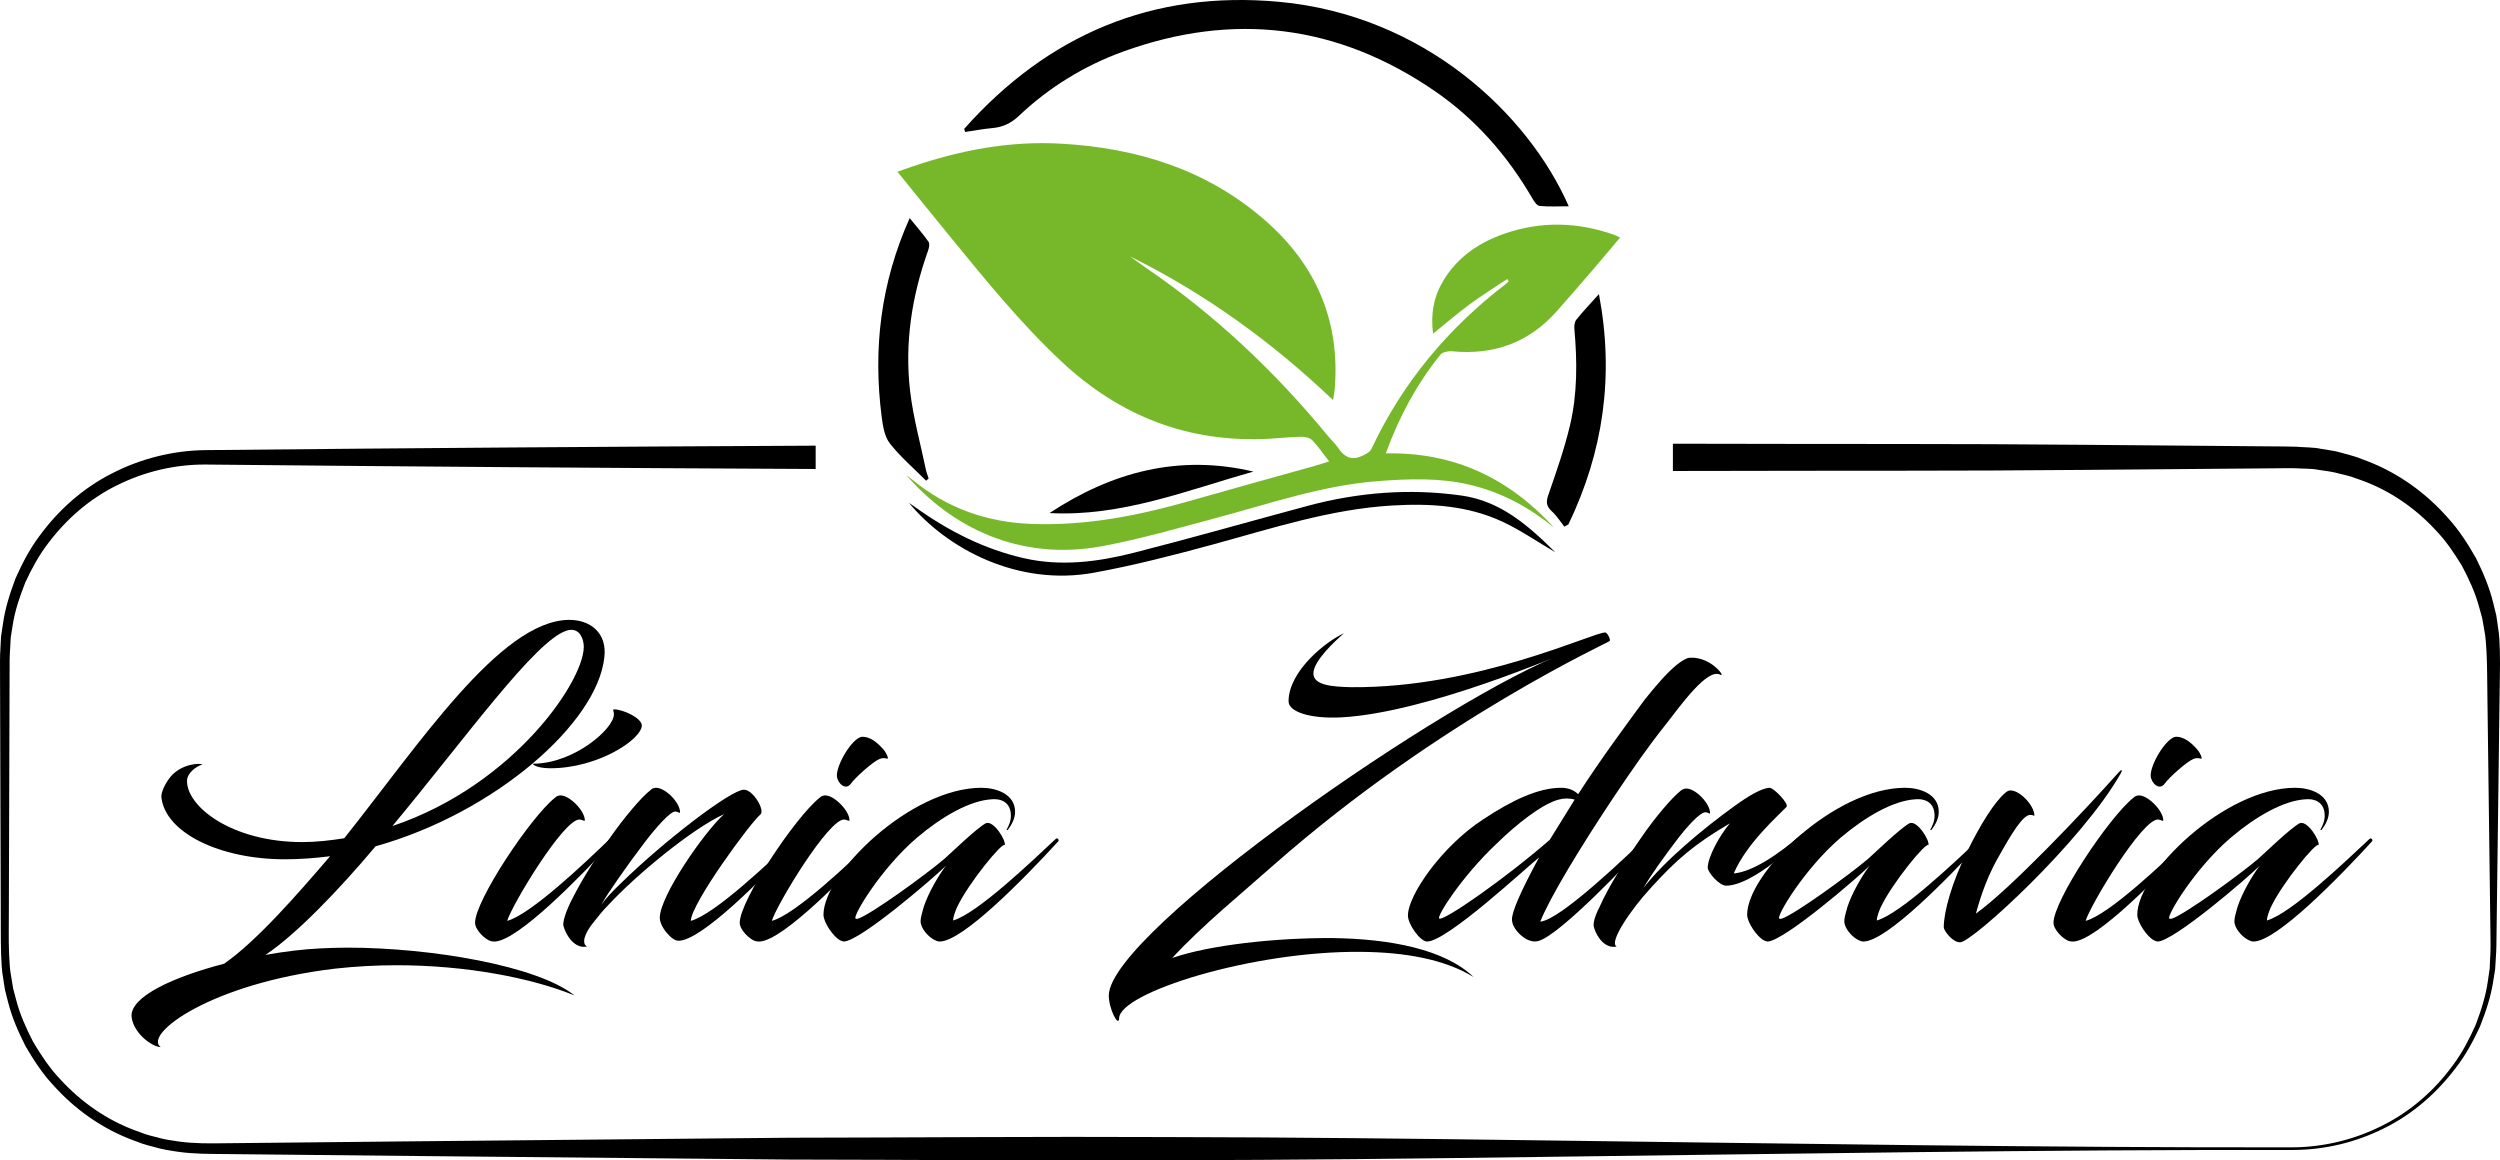
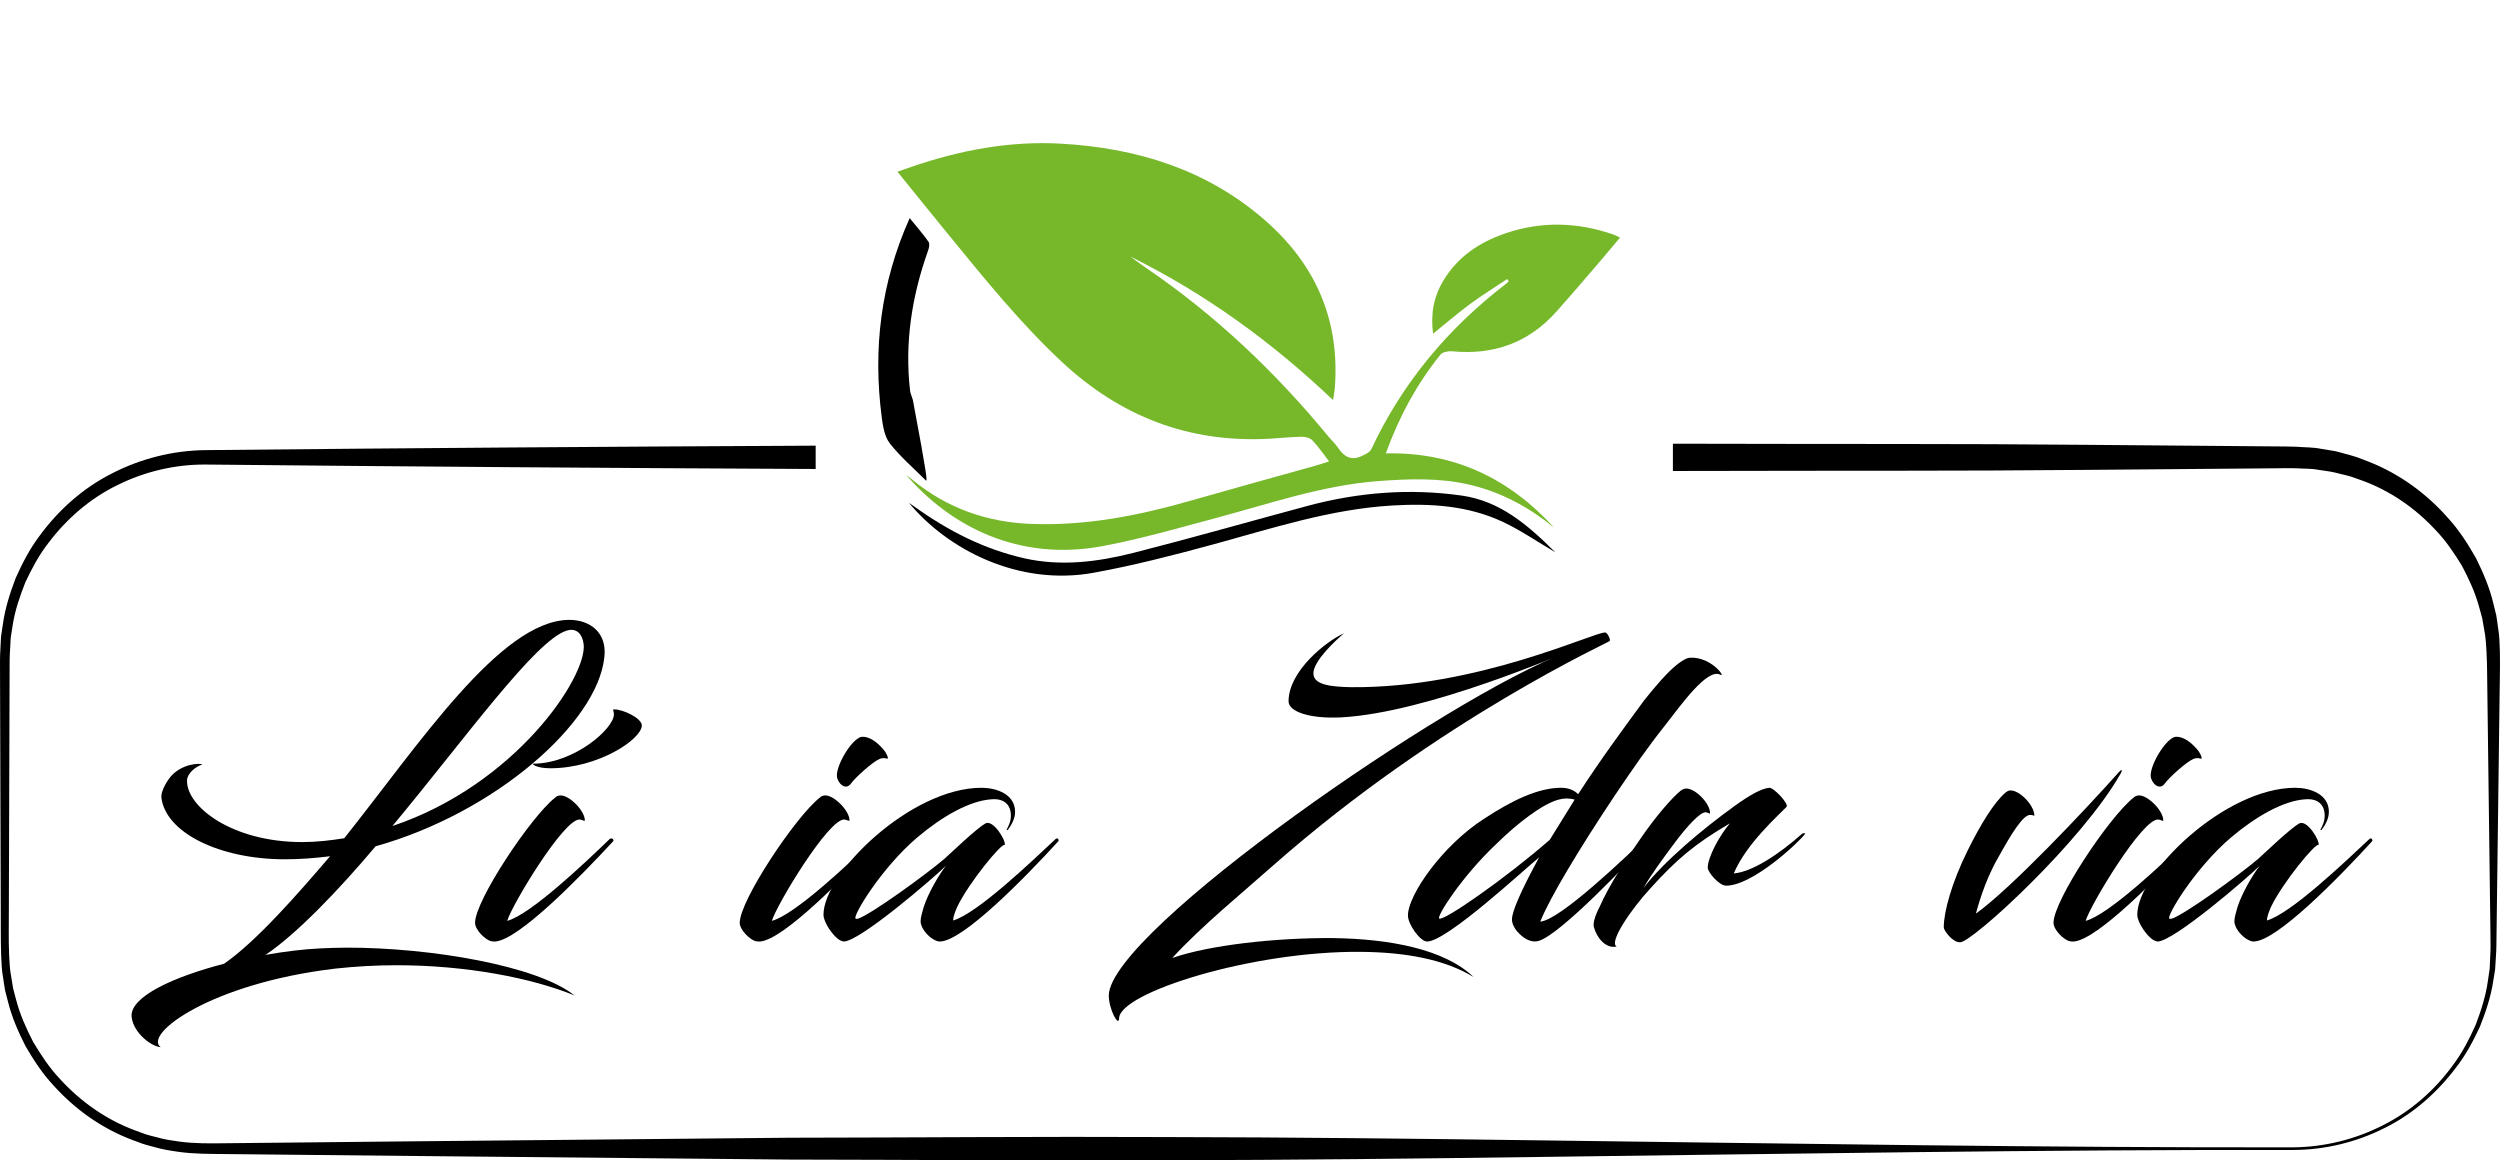
<svg xmlns="http://www.w3.org/2000/svg" version="1.1" x="0px" y="0px" width="242.04px" height="112.346px" viewBox="0 0 242.04 112.346" style="enable-background:new 0 0 242.04 112.346;" xml:space="preserve">
  <style type="text/css">
	.st0{fill:#76B82A;}
</style>
  <defs>
</defs>
  <g>
    <path d="M242.028,63.089c-0.028-0.783-0.038-1.569-0.178-2.343c-0.057-0.388-0.103-0.779-0.17-1.166l-0.279-1.145   c-0.365-1.533-0.986-2.99-1.687-4.401c-0.779-1.368-1.632-2.71-2.703-3.877c-2.083-2.375-4.718-4.297-7.687-5.46l-1.116-0.427   c-0.375-0.134-0.766-0.219-1.149-0.331c-0.387-0.096-0.766-0.231-1.16-0.292l-1.182-0.192c-0.785-0.164-1.59-0.135-2.385-0.204   c-0.79-0.037-1.525-0.021-2.29-0.034l-18.198-0.152c-12.132-0.118-24.264-0.061-36.396-0.101c-1.161,0-2.323-0.004-3.485-0.005   v2.64c1.161-0.001,2.323-0.005,3.485-0.005c12.132-0.039,24.264,0.018,36.396-0.101l18.198-0.152c0.751,0,1.533-0.028,2.258-0.004   c0.714,0.055,1.44,0.007,2.146,0.148c0.711,0.098,1.424,0.192,2.117,0.39c0.347,0.091,0.703,0.155,1.045,0.267l1.018,0.358   c2.715,0.973,5.168,2.656,7.141,4.781c1.016,1.042,1.831,2.256,2.589,3.498c0.68,1.284,1.298,2.616,1.674,4.029l0.291,1.057   l0.187,1.08c0.154,0.718,0.18,1.451,0.228,2.182c0.079,1.477,0.055,3.022,0.088,4.53l0.233,18.198l0.058,4.55   c0.012,0.759,0.023,1.52-0.024,2.261l-0.051,1.12l-0.162,1.11c-0.199,1.485-0.661,2.919-1.19,4.32   c-0.612,1.366-1.301,2.71-2.206,3.911c-1.763,2.426-4.086,4.47-6.778,5.818c-2.678,1.369-5.675,2.111-8.69,2.135   c-24.264,0.04-48.528-0.369-72.793-0.673c-12.132-0.166-24.264-0.301-36.396-0.321c-12.132-0.06-24.264,0.049-36.396,0.065   l-36.396,0.347l-18.198,0.186c-1.53,0.022-3.016,0.037-4.474-0.16c-0.732-0.103-1.464-0.205-2.174-0.417   c-0.356-0.097-0.721-0.168-1.07-0.287l-1.042-0.379c-2.776-1.029-5.268-2.779-7.26-4.97c-1.025-1.075-1.844-2.322-2.603-3.595   c-0.68-1.316-1.293-2.678-1.661-4.118l-0.284-1.077l-0.179-1.099c-0.148-0.73-0.168-1.474-0.208-2.216   c-0.066-1.493-0.01-3.026-0.021-4.538L0.914,69.63l0.014-4.55c0.001-0.759-0.005-1.522,0.051-2.253L1.04,61.72l0.173-1.096   c0.216-1.465,0.699-2.873,1.24-4.244c0.625-1.336,1.323-2.645,2.231-3.81c1.77-2.35,4.056-4.331,6.702-5.613   c2.628-1.305,5.551-1.992,8.476-1.982c19.703,0.199,39.406,0.339,59.108,0.431v-2.258c-19.703,0.092-39.406,0.232-59.108,0.431   c-3.144,0.04-6.265,0.829-9.044,2.268c-2.797,1.416-5.189,3.557-7.019,6.074c-0.938,1.248-1.655,2.642-2.288,4.062   c-0.551,1.454-1.026,2.945-1.237,4.487L0.1,61.623l-0.059,1.163C-0.012,63.569,0,64.323,0.003,65.081l0.014,4.55l0.055,18.198   c0.015,1.521-0.013,3.022,0.036,4.56c0.035,0.773,0.052,1.547,0.198,2.31c0.06,0.382,0.109,0.767,0.178,1.147l0.286,1.125   c0.373,1.505,0.999,2.932,1.7,4.312c0.779,1.336,1.628,2.646,2.689,3.78c2.065,2.309,4.661,4.164,7.569,5.27l1.093,0.406   c0.367,0.128,0.749,0.206,1.123,0.312c0.746,0.227,1.515,0.343,2.285,0.457c1.546,0.223,3.107,0.206,4.606,0.223l18.198,0.186   l36.396,0.347c12.132,0.016,24.264,0.125,36.396,0.065c12.132-0.02,24.264-0.155,36.396-0.321   c24.264-0.303,48.528-0.713,72.793-0.673c3.055-0.006,6.101-0.74,8.83-2.115c2.749-1.35,5.106-3.428,6.942-5.869   c0.941-1.211,1.666-2.571,2.313-3.96c0.564-1.424,1.059-2.889,1.287-4.411l0.184-1.138l0.07-1.151   c0.062-0.772,0.054-1.528,0.065-2.286l0.058-4.55l0.233-18.198C242.005,66.132,242.065,64.642,242.028,63.089z" />
    <g>
      <path d="M38.402,93.45c-2,0-3.999,0.111-5.999,0.333c-12.071,1.444-18.551,6.369-16.848,7.591c-0.778,0-2.629-1.296-2.814-2.925    c-0.185-1.963,4.111-3.888,8.961-5.147c3.185-2.222,7.11-6.739,10.257-10.405c-1.481,0.185-2.925,0.296-4.37,0.296    c-6.369,0-11.553-2.592-11.961-5.962c-0.074-0.481,0.371-1.407,0.889-2.037c1.074-1.259,2.814-1.333,3.073-1.185    c-0.667,0.222-1.444,0.852-1.481,1.518c-0.111,2.518,4.295,5.999,11.146,5.999c0.667,0,1.37-0.037,2.11-0.111    c0.667-0.074,1.296-0.148,1.963-0.259c7.258-9.109,15.071-20.996,21.699-21.143c2.111-0.037,3.777,1.259,3.481,3.629    c-0.667,6.369-10.627,15.071-22.144,18.292c-3.518,4.184-7.665,8.517-10.664,10.516c1.851-0.333,3.703-0.555,5.295-0.63    c0.852-0.037,1.703-0.074,2.629-0.074c8.035,0,18.403,1.74,21.995,4.629C51.473,94.672,45.104,93.45,38.402,93.45z M37.994,79.971    c11.924-3.999,18.848-14.441,18.515-17.589c-0.111-0.963-0.667-1.629-1.629-1.333C51.843,61.975,45.104,71.418,37.994,79.971z" />
      <path d="M47.511,91.117c-0.592-0.185-1.518-1.111-1.518-1.777c0-2.148,5.369-10.22,7.739-12.109    c0.185-0.185,0.407-0.222,0.555-0.222c0.852,0,2.333,1.481,2.333,2.407c0,0.148-0.185-0.037-0.481-0.074    c-1.518-0.148-6.591,8.295-7.036,9.813c2.259-0.593,7.665-5.74,9.924-7.924c0.259-0.185,0.445,0.111,0.333,0.222    c-3.222,3.481-9.109,9.516-11.405,9.702C47.807,91.155,47.696,91.155,47.511,91.117z M59.472,68.678    c0.852,0,2.666,0.852,2.666,1.555c0,1.333-4.221,4.147-8.85,4.147c-1.444,0-1.815-0.444-1.666-0.444    c3.925,0,7.814-3.37,7.814-4.777C59.435,68.789,59.249,68.678,59.472,68.678z" />
-       <path d="M66.877,89.155c2.333-0.63,7.628-5.703,9.998-7.924c0.222-0.185,0.408,0.111,0.296,0.222    c-3.222,3.518-9.257,9.628-11.479,9.628c-0.37,0-0.777-0.333-1.148-0.778c-0.407-0.481-0.666-1.037-0.666-1.444    c0-2.11,4.295-8.295,6.221-10.035c-3.036,1.37-8.48,5.85-11.22,8.813c-0.481,0.481-0.926,1.037-1.333,1.555    c-1,1.185-1.259,2.185-0.703,2.444c-1.111,0.259-2-0.926-2.296-1.999c-0.074-0.259,0.111-1.259,1.037-2.963    c0.889-1.74,2.296-3.925,3.517-5.628c1.333-1.888,2.963-3.851,3.925-4.592c0.148-0.148,0.371-0.185,0.481-0.185    c0.926,0,2.333,1.444,2.333,2.37c0,0.148-0.148-0.037-0.445-0.074c-0.481-0.037-1.851,1.518-2.962,2.963    c-1.74,2.296-3.666,5.036-4.221,6.073c0.407-0.593,1.111-1.333,1.888-2.074c4.147-4.073,10.664-9.072,11.924-9.072    c0.889,0,2.074,1.999,1.592,2.407C72.691,79.601,66.951,87.414,66.877,89.155z" />
      <path d="M73.135,91.117c-0.592-0.185-1.518-1.111-1.518-1.777c0-2.148,5.369-10.22,7.739-12.109    c0.185-0.185,0.407-0.222,0.555-0.222c0.852,0,2.333,1.481,2.333,2.407c0,0.148-0.185-0.037-0.481-0.074    c-1.518-0.148-6.591,8.295-7.036,9.813c2.259-0.593,7.665-5.74,9.924-7.924c0.259-0.185,0.445,0.111,0.333,0.222    c-3.222,3.481-9.109,9.516-11.405,9.702C73.431,91.155,73.32,91.155,73.135,91.117z M85.503,72.529    c0.333,0.37,0.555,0.926,0.408,0.926c-0.074,0-0.371-0.148-0.778,0.037c-0.63,0.259-2.333,1.778-2.777,2.407    c-0.519,0.667-1.296-0.111-1.333-0.777c-0.037-1.074,1.37-3.481,2.333-3.777C84.207,71.233,85.021,71.973,85.503,72.529z" />
      <path d="M91.575,83.823c-1.111,1.111-8.331,7.332-9.887,7.332c-0.074,0-0.259-0.074-0.333-0.111    c-0.667-0.333-1.629-1.74-1.629-2.481c0-4.036,8.48-12.293,15.293-12.293c1.407,0,3.258,0.592,3.258,2.333    c0,0.63-0.333,1.259-0.703,1.741c-0.074,0.037-0.148,0-0.111-0.037c0.185-0.333,0.407-0.777,0.407-1.333    c0-1.111-0.703-1.666-1.815-1.593c-2.147,0.111-4.851,1.666-7.258,3.703c-3.517,2.999-6.295,7.665-5.962,7.85    c0.074,0.037,0.148,0.037,0.259,0c1.222-0.407,6.406-4.147,8.331-5.777c0.667-0.592,3.073-2.925,3.999-3.444    c0.74-0.37,1.999,1.666,1.851,2.11c-0.185-0.37-3.517,3.666-4.629,6.036c-0.222,0.518-0.37,0.963-0.37,1.259    c2.333-0.667,7.628-5.74,9.924-7.887c0.185-0.185,0.37,0.111,0.259,0.222c-3.222,3.518-9.257,9.702-11.479,9.702    c-0.185,0-0.37-0.074-0.629-0.222c-0.519-0.296-1.222-1.074-1.222-1.74c0-0.37,0.148-0.815,0.296-1.37    C89.872,86.452,90.872,84.749,91.575,83.823z" />
      <path d="M129.826,69.455c-3.036,0.148-5.073-0.555-5.073-1.555c0-2.925,3.629-5.813,5.369-6.591    c-0.815,0.703-2.963,2.666-2.963,3.888c0,1.148,1.815,1.296,3.666,1.333c12.183,0.111,23.44-5.332,24.587-5.295    c0.222,0,0.63,0.852,0.371,0.852c0.222,0-16.367,7.48-32.475,21.662c-2.999,2.666-6.961,5.888-9.813,8.998    c3.629-1.259,10.035-1.963,15.552-1.925c5.517,0.074,10.813,1.074,13.627,3.777c-2.814-1.74-6.702-2.407-10.886-2.444    c-10.554-0.111-23.44,3.962-23.44,6.443c-0.037,0.889-1-0.889-1-2.222c0.074-6.221,33.216-29.142,44.251-33.178    C151.563,63.16,138.269,69.011,129.826,69.455z" />
      <path d="M152.786,76.898c2.295-3.555,4.591-6.628,6.406-9.109c1.148-1.444,2.185-2.629,3.074-3.37    c0.555-0.445,1.037-0.741,1.37-0.741c2.074-0.111,3.555,2.037,2.889,1.629c-1.259-0.593-3.74,2.888-5.295,4.888    c-1.629,2.037-3.148,4.221-4.962,6.925c-3.259,4.888-6.221,9.775-7.147,12.108c1.963-0.148,8.48-6.48,10.11-7.998    c0.222-0.185,0.407,0.111,0.296,0.222c-1.777,2-8.405,8.961-10.516,9.628c-0.444,0.148-0.852,0.037-1.222-0.148    c-0.592-0.333-1.407-1.111-1.407-1.925c0-0.741,0.815-2.666,2.629-5.999c-1.296,1.037-8.923,8.147-10.849,8.147    c-0.667,0-1.852-1.666-1.852-2.518c0-2,3.333-6.739,7.258-9.294c2.851-1.888,5.369-3.073,7.591-3.073    C151.86,76.269,152.452,76.528,152.786,76.898z M152.452,77.416c-0.481-0.148-1.037-0.148-1.555,0    c-1.556,0.408-3.999,2.296-6.036,4.296c-3.333,3.147-5.813,7.035-5.518,7.22c0.445,0.259,6.369-3.851,10.701-7.628L152.452,77.416    z" />
      <path d="M162.746,76.528c0.222-0.148,0.37-0.185,0.519-0.185c0.888,0,2.296,1.444,2.296,2.37c0,0.148-0.111-0.037-0.408-0.074    c-0.555-0.037-1.852,1.407-2.963,2.888c-0.999,1.333-2.296,3.073-3.073,4.443c1.962-2.555,5.665-5.666,8.849-7.961    c1.444-1.037,2.555-1.666,3.333-1.74c0.408-0.037,1.926,1.555,1.666,1.851c-0.814,0.852-3.888,3.555-5.11,6.443    c1.778-0.148,4.333-1.815,6.628-3.851c0.037-0.037,0.26-0.074,0.296,0c-0.667,0.889-5.11,5.036-7.665,5.036    c-0.667,0-1.777-1.296-1.777-1.741c0-1.037,1.185-3.185,2.147-4.295c-3.407,2-5.146,3.481-7.665,6.258    c-1.888,2.037-4.111,5.295-3.295,5.665c-1.074,0.259-1.962-0.889-2.222-1.925c-0.074-0.333,0.111-1.037,0.555-1.888    c0.926-2.111,2.592-4.666,4.073-6.776C160.229,79.157,161.821,77.269,162.746,76.528z" />
-       <path d="M181.002,83.823c-1.111,1.111-8.331,7.332-9.887,7.332c-0.074,0-0.259-0.074-0.333-0.111    c-0.667-0.333-1.629-1.74-1.629-2.481c0-4.036,8.48-12.293,15.293-12.293c1.407,0,3.258,0.592,3.258,2.333    c0,0.63-0.333,1.259-0.703,1.741c-0.075,0.037-0.149,0-0.111-0.037c0.185-0.333,0.407-0.777,0.407-1.333    c0-1.111-0.703-1.666-1.814-1.593c-2.148,0.111-4.851,1.666-7.258,3.703c-3.517,2.999-6.294,7.665-5.962,7.85    c0.075,0.037,0.149,0.037,0.26,0c1.222-0.407,6.406-4.147,8.331-5.777c0.667-0.592,3.073-2.925,3.998-3.444    c0.74-0.37,2,1.666,1.852,2.11c-0.185-0.37-3.518,3.666-4.629,6.036c-0.222,0.518-0.37,0.963-0.37,1.259    c2.333-0.667,7.628-5.74,9.924-7.887c0.185-0.185,0.37,0.111,0.259,0.222c-3.222,3.518-9.257,9.702-11.479,9.702    c-0.185,0-0.37-0.074-0.629-0.222c-0.519-0.296-1.222-1.074-1.222-1.74c0-0.37,0.148-0.815,0.296-1.37    C179.299,86.452,180.299,84.749,181.002,83.823z" />
      <path d="M190.482,82.379c1.297-2.629,2.592-4.703,3.666-5.629c0.222-0.185,0.37-0.222,0.481-0.222    c0.888-0.037,2.295,1.407,2.333,2.407c-0.037,0.111-0.074-0.037-0.37-0.037c-0.704-0.074-1.852,1.815-3.148,4.147    c-1.37,2.37-2,4.925-2.147,5.406c3.333-2.37,10.553-9.998,13.812-13.664c0.259-0.296,0.444-0.333,0.222,0.074    c-3.777,6.666-14.404,16.367-15.552,16.367c-0.74,0.037-1.592-1.148-1.592-1.444C188.186,88.266,188.963,85.452,190.482,82.379z" />
      <path d="M200.331,91.117c-0.593-0.185-1.518-1.111-1.518-1.777c0-2.148,5.369-10.22,7.739-12.109    c0.185-0.185,0.408-0.222,0.555-0.222c0.852,0,2.333,1.481,2.333,2.407c0,0.148-0.185-0.037-0.481-0.074    c-1.518-0.148-6.592,8.295-7.036,9.813c2.259-0.593,7.665-5.74,9.924-7.924c0.259-0.185,0.444,0.111,0.334,0.222    c-3.222,3.481-9.109,9.516-11.405,9.702C200.627,91.155,200.516,91.155,200.331,91.117z M212.699,72.529    c0.334,0.37,0.555,0.926,0.408,0.926c-0.074,0-0.37-0.148-0.778,0.037c-0.629,0.259-2.333,1.778-2.777,2.407    c-0.518,0.667-1.296-0.111-1.333-0.777c-0.037-1.074,1.37-3.481,2.333-3.777C211.403,71.233,212.217,71.973,212.699,72.529z" />
      <path d="M218.771,83.823c-1.111,1.111-8.331,7.332-9.887,7.332c-0.074,0-0.259-0.074-0.333-0.111    c-0.667-0.333-1.629-1.74-1.629-2.481c0-4.036,8.479-12.293,15.293-12.293c1.407,0,3.258,0.592,3.258,2.333    c0,0.63-0.333,1.259-0.703,1.741c-0.075,0.037-0.149,0-0.111-0.037c0.185-0.333,0.407-0.777,0.407-1.333    c0-1.111-0.703-1.666-1.814-1.593c-2.148,0.111-4.851,1.666-7.258,3.703c-3.518,2.999-6.294,7.665-5.962,7.85    c0.074,0.037,0.149,0.037,0.259,0c1.222-0.407,6.407-4.147,8.331-5.777c0.667-0.592,3.074-2.925,3.999-3.444    c0.74-0.37,2,1.666,1.852,2.11c-0.185-0.37-3.518,3.666-4.629,6.036c-0.222,0.518-0.371,0.963-0.371,1.259    c2.333-0.667,7.628-5.74,9.924-7.887c0.185-0.185,0.37,0.111,0.259,0.222c-3.222,3.518-9.257,9.702-11.479,9.702    c-0.185,0-0.37-0.074-0.629-0.222c-0.519-0.296-1.222-1.074-1.222-1.74c0-0.37,0.148-0.815,0.296-1.37    C217.068,86.452,218.068,84.749,218.771,83.823z" />
    </g>
    <g>
      <path class="st0" d="M150.455,51.076c-2.434-1.978-5.131-3.441-8.213-4.157c-2.896-0.673-5.825-0.561-8.75-0.346    c-5.436,0.401-10.562,2.188-15.778,3.581c-3.613,0.965-7.218,2.009-10.886,2.705C98.593,54.422,92,50.917,87.73,45.983    c0.212,0.163,0.428,0.321,0.635,0.49c3.348,2.738,7.185,4.091,11.506,4.251c5.294,0.196,10.39-0.811,15.435-2.259    c3.974-1.14,7.962-2.233,11.943-3.35c0.429-0.12,0.852-0.263,1.431-0.443c-0.587-0.755-1.053-1.453-1.628-2.046    c-0.231-0.238-0.701-0.347-1.06-0.341c-1.025,0.017-2.048,0.135-3.074,0.191c-7.788,0.426-14.447-2.142-20.131-7.456    c-4.013-3.752-7.443-8.006-10.906-12.238c-1.643-2.007-3.27-4.028-4.993-6.153c0.512-0.181,0.92-0.329,1.332-0.47    c4.698-1.609,9.502-2.532,14.495-2.25c7.378,0.417,14.143,2.502,19.796,7.451c4.907,4.295,7.24,9.704,6.717,16.266    c-0.024,0.298-0.087,0.592-0.165,1.109c-5.945-5.65-12.404-10.325-19.638-13.904c0.499,0.361,0.99,0.735,1.499,1.081    c6.697,4.555,12.512,10.065,17.651,16.307c0.326,0.396,0.716,0.748,0.999,1.171c0.552,0.828,1.242,1.218,2.204,0.787    c0.368-0.165,0.843-0.38,0.993-0.702c3.009-6.427,7.426-11.695,13.035-15.998c0.094-0.072,0.176-0.16,0.264-0.24    c-0.05-0.073-0.101-0.147-0.151-0.22c-1.208,0.807-2.447,1.572-3.616,2.433c-1.183,0.872-2.297,1.838-3.559,2.859    c-0.254-1.929,0.07-3.627,1.023-5.188c1.386-2.272,3.472-3.668,5.937-4.514c3.53-1.212,7.062-1.111,10.57,0.128    c0.165,0.058,0.319,0.148,0.572,0.267c-0.894,1.06-1.739,2.077-2.601,3.079c-1.182,1.374-2.363,2.75-3.571,4.102    c-2.696,3.018-6.086,4.212-10.087,3.829c-0.372-0.036-0.926,0.073-1.132,0.328c-2.274,2.814-3.977,5.953-5.287,9.556    C140.8,43.755,146.124,46.33,150.455,51.076z" />
-       <path d="M93.349,12.475c8.105-9.114,18.241-13.426,30.489-12.299c14.032,1.291,24.116,10.851,28.042,19.796    c-1.007,0-1.928,0.056-2.834-0.035c-0.257-0.026-0.526-0.449-0.697-0.743c-2.404-4.136-5.494-7.666-9.439-10.377    c-9.386-6.449-19.489-7.691-30.169-3.822c-3.774,1.367-7.182,3.463-10.114,6.24c-0.749,0.709-1.55,1.078-2.553,1.166    c-0.883,0.078-1.757,0.248-2.635,0.377C93.409,12.676,93.379,12.576,93.349,12.475z" />
      <path d="M150.577,53.468c-1.782-1.045-3.352-2.129-5.054-2.931c-3.392-1.597-7.025-1.813-10.722-1.597    c-6.029,0.353-11.71,2.235-17.472,3.802c-3.778,1.027-7.583,2.007-11.431,2.708c-7.323,1.334-14.181-2.274-17.901-6.771    c0.195,0.135,0.393,0.268,0.586,0.406c3.219,2.311,6.7,4.085,10.579,4.965c3.562,0.808,7.114,0.354,10.583-0.527    c5.64-1.433,11.237-3.039,16.858-4.547c4.897-1.313,9.865-1.71,14.899-0.999C145.255,48.509,147.925,50.834,150.577,53.468z" />
-       <path d="M89.664,46.54c-1.184-1.189-2.476-2.292-3.507-3.601c-0.516-0.656-0.679-1.671-0.793-2.55    c-0.856-6.602-0.103-12.992,2.707-19.273c0.654,0.807,1.279,1.519,1.823,2.289c0.13,0.184,0.056,0.583-0.037,0.843    c-1.576,4.414-2.288,8.963-1.743,13.618c0.3,2.56,1,5.073,1.528,7.605c0.06,0.289,0.175,0.566,0.264,0.848    C89.826,46.393,89.745,46.467,89.664,46.54z" />
-       <path d="M151.456,50.991c-0.396-0.497-0.737-1.053-1.201-1.475c-0.523-0.475-0.6-0.878-0.363-1.564    c0.774-2.247,1.575-4.5,2.117-6.81c0.715-3.045,0.694-6.165,0.417-9.278c-0.027-0.304,0.016-0.7,0.193-0.92    c0.636-0.794,1.343-1.531,2.184-2.469c1.5,7.93,0.422,15.267-2.956,22.296C151.717,50.845,151.587,50.918,151.456,50.991z" />
-       <path d="M121.348,45.656c-6.484,1.832-12.814,4.392-19.738,4.017C107.648,45.69,114.149,43.958,121.348,45.656z" />
+       <path d="M89.664,46.54c-1.184-1.189-2.476-2.292-3.507-3.601c-0.516-0.656-0.679-1.671-0.793-2.55    c-0.856-6.602-0.103-12.992,2.707-19.273c0.654,0.807,1.279,1.519,1.823,2.289c0.13,0.184,0.056,0.583-0.037,0.843    c-1.576,4.414-2.288,8.963-1.743,13.618c0.06,0.289,0.175,0.566,0.264,0.848    C89.826,46.393,89.745,46.467,89.664,46.54z" />
    </g>
  </g>
</svg>